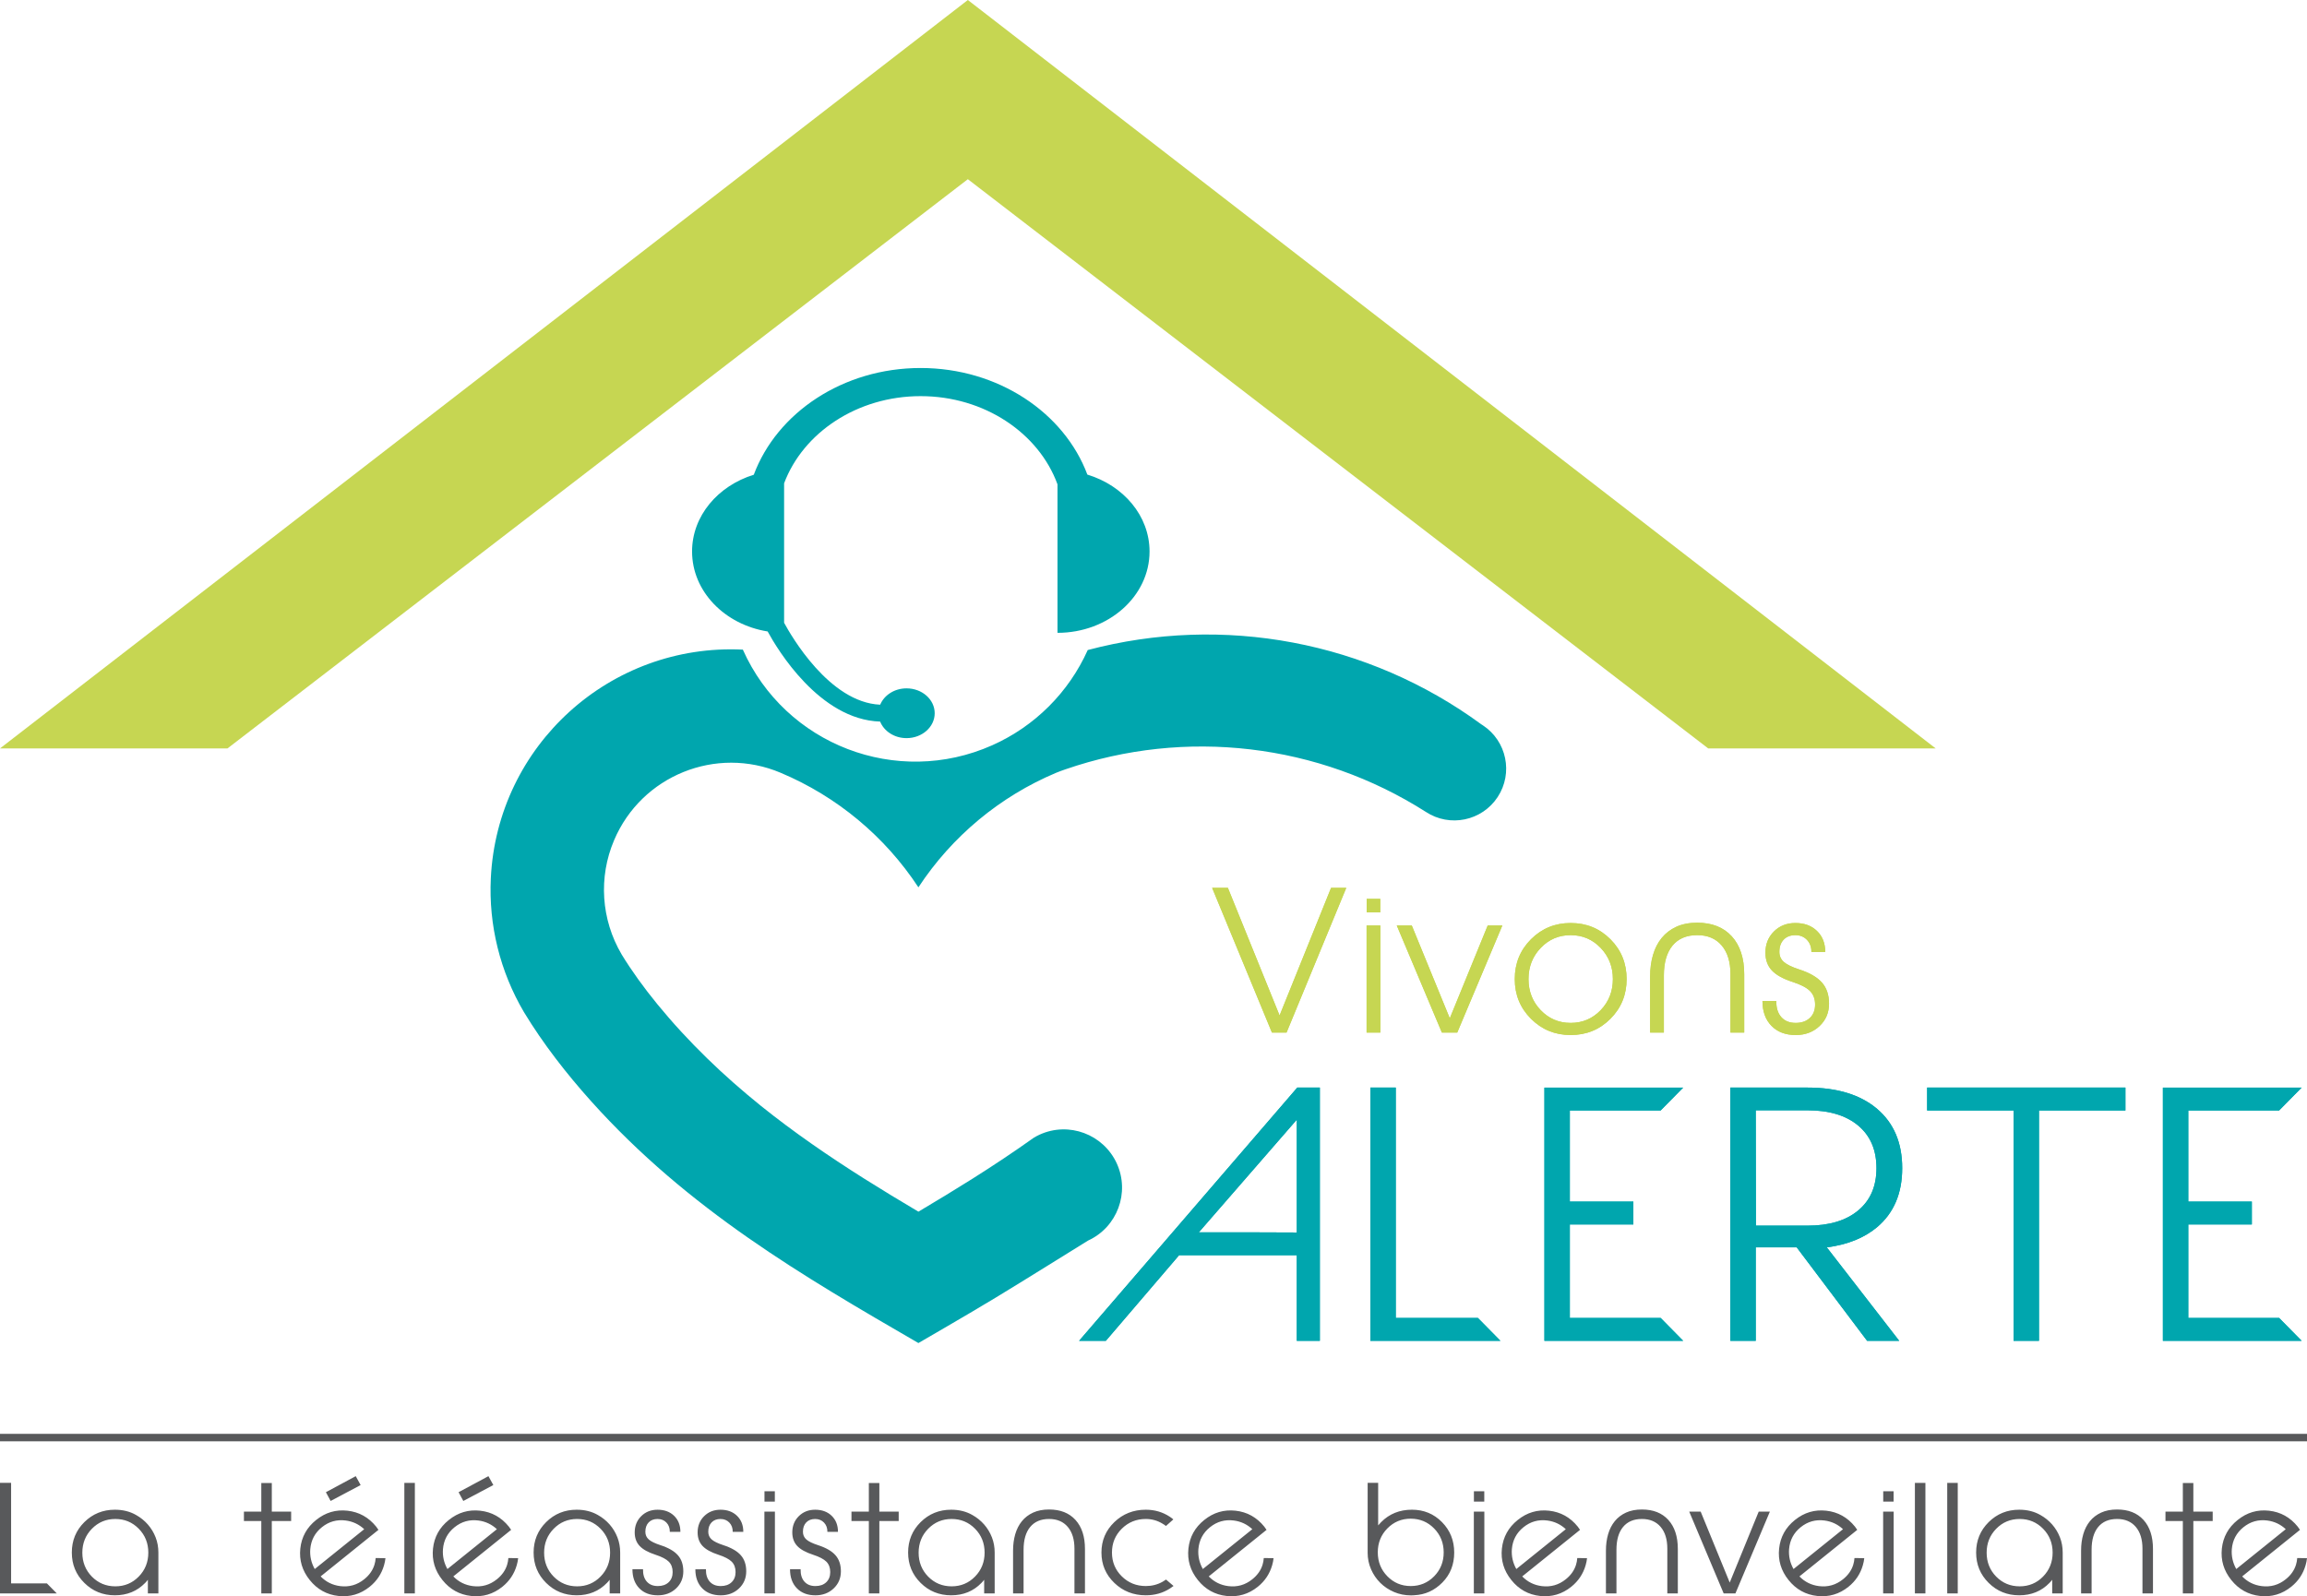
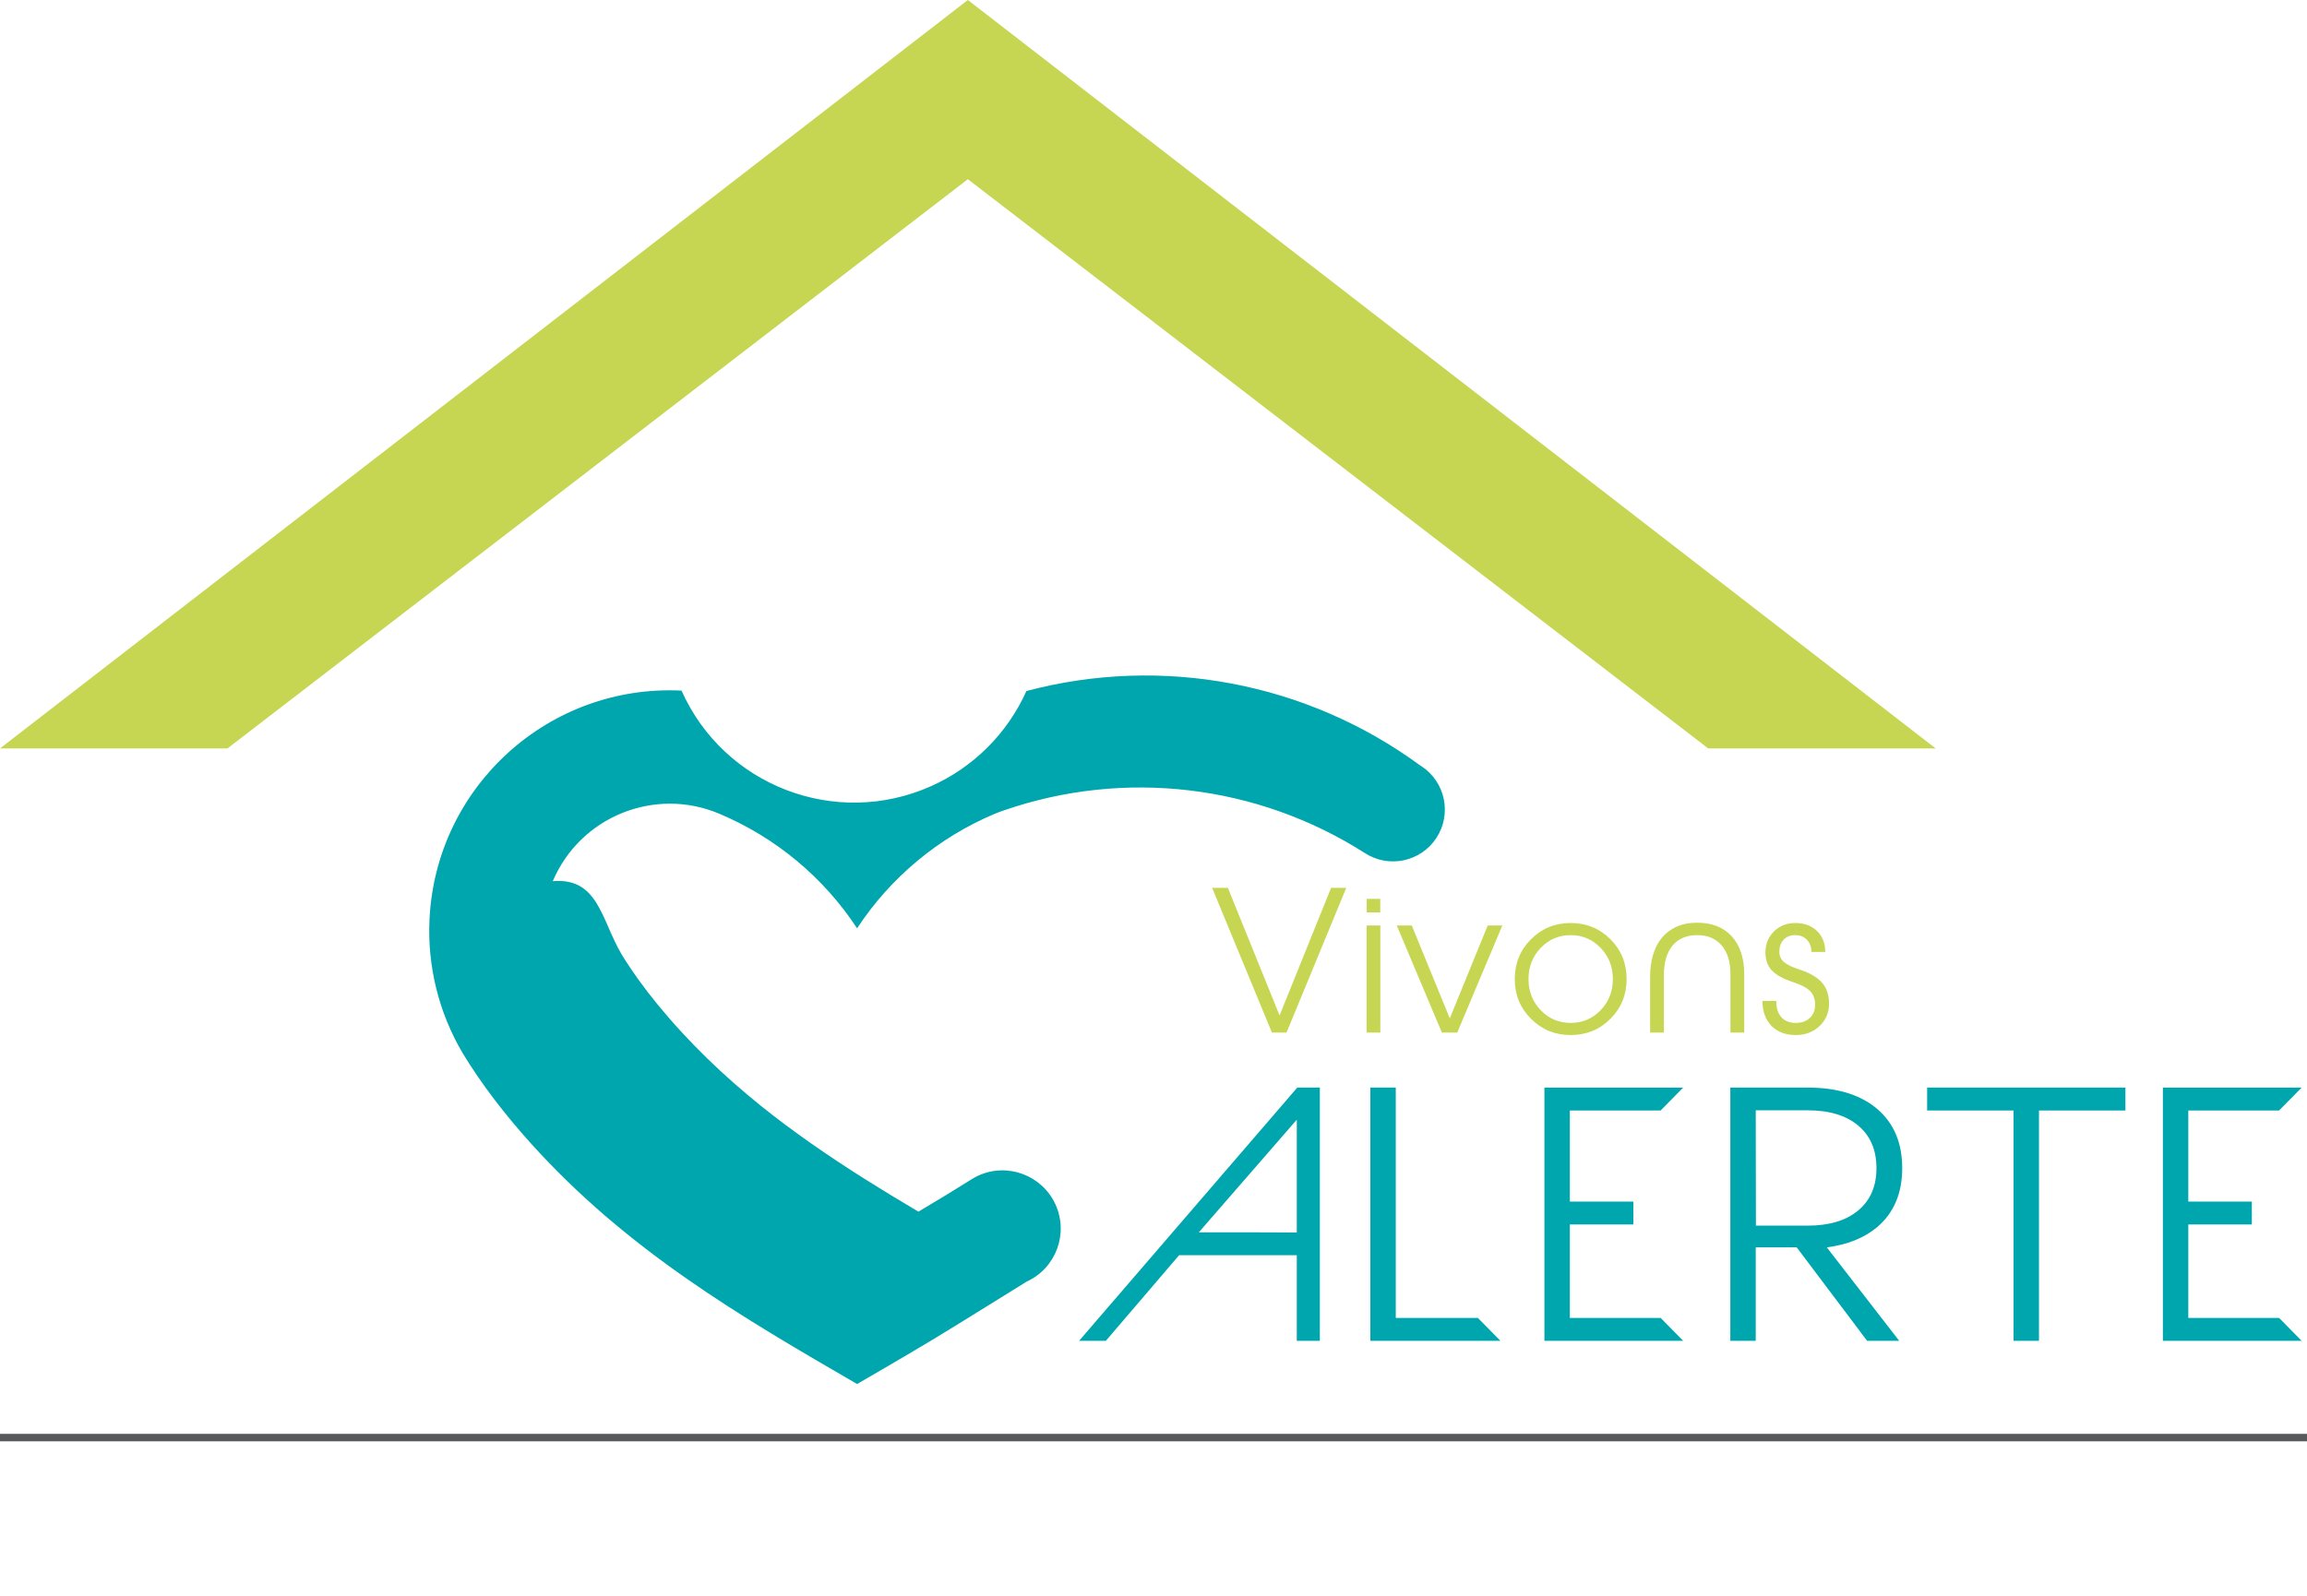
<svg xmlns="http://www.w3.org/2000/svg" version="1.1" id="Layer_1" x="0px" y="0px" width="309.112px" height="213.938px" viewBox="0 0 309.112 213.938" enable-background="new 0 0 309.112 213.938" xml:space="preserve">
  <polygon fill="#C6D652" points="129.681,0 0,100.309 30.48,100.309 129.681,24.017 228.881,100.309 259.361,100.309 " />
  <g>
    <line fill="none" stroke="#58595B" x1="0" y1="192.673" x2="309.112" y2="192.673" />
-     <path fill="#00A6AE" d="M100.999,63.627c3.095-8.297,11.943-14.305,22.352-14.305c10.4,0,19.24,5.998,22.343,14.285   c4.845,1.471,8.332,5.525,8.332,10.307c0,6.021-5.522,10.902-12.333,10.902V64.917c-2.496-6.852-9.773-11.824-18.341-11.824   c-8.51,0-15.746,4.905-18.291,11.684v18.686c0.878,1.638,6.046,10.699,12.876,10.984c0.531-1.275,1.904-2.189,3.53-2.189   c2.082,0,3.772,1.493,3.772,3.335c0,1.841-1.69,3.336-3.772,3.336c-1.638,0-3.018-0.928-3.54-2.218   c-8.14-0.257-13.792-9.724-15.072-12.079c-5.755-0.919-10.125-5.364-10.125-10.719C92.729,69.152,96.187,65.113,100.999,63.627" />
-     <path fill="#00A6AE" d="M83.284,127.901c0,0.009,0.008,0.009,0.008,0.017c1.333,2.186,2.974,4.458,4.789,6.676   c1.035,1.263,2.123,2.518,3.244,3.732c1.113,1.208,2.249,2.375,3.409,3.504c2.32,2.265,4.727,4.371,7.229,6.392   c4.348,3.488,8.972,6.677,13.857,9.762c2.351,1.483,4.774,2.951,7.236,4.411c2.462-1.46,4.885-2.928,7.236-4.411   c2.826-1.783,5.564-3.606,8.215-5.492c0.254-0.157,0.513-0.292,0.782-0.418c3.914-1.792,8.546-0.063,10.345,3.851   c1.792,3.922,0.064,8.555-3.85,10.346c-1.8,1.112-3.599,2.233-5.391,3.346c-1.222,0.758-2.438,1.516-3.661,2.266   c-4.514,2.809-9.099,5.46-13.676,8.12c-15.403-8.934-30.8-17.866-43.844-32.402c-3.299-3.678-6.448-7.718-9.012-11.956   c-3.196-5.428-4.743-11.663-4.435-17.952c0.868-17.787,15.988-31.495,33.767-30.626c5.69,12.768,20.652,18.505,33.42,12.816   c5.69-2.534,10.243-7.08,12.792-12.761c18.181-4.822,37.571-1.16,52.738,9.959c0.062,0.039,0.134,0.087,0.197,0.126   c3.204,2.107,4.096,6.416,1.989,9.619c-2.107,3.205-6.416,4.097-9.62,1.989c-14.386-9.169-32.173-11.268-48.295-5.705   c-0.426,0.142-0.836,0.3-1.247,0.465c-7.536,3.173-13.96,8.517-18.45,15.351c-4.49-6.834-10.914-12.177-18.45-15.351   c-8.656-3.669-18.655,0.379-22.324,9.036C80.166,117.58,80.545,123.246,83.284,127.901" />
-     <path fill="#00A6AE" d="M146.379,179.704h1.792l9.813-11.471h15.771v11.471h1.859h1.231v-33.94h-1.164h-1.86l-29.235,33.94H146.379   z M173.756,165.187l-6.071-0.022h-7.057l13.128-15.1V165.187z M201.041,179.704l-3.023-3.069h-11v-30.871h-1.702h-1.703v33.94   H201.041z M225.528,179.704l-3.024-3.069h-12.165v-12.523h8.513v-3.068h-8.513v-12.21h12.165l3.024-3.069h-18.595v33.94H225.528z    M235.251,148.81h6.944c2.897,0,5.16,0.684,6.788,2.05c1.628,1.367,2.442,3.268,2.442,5.702c0,2.419-0.814,4.309-2.442,5.667   c-1.628,1.359-3.891,2.039-6.788,2.039h-6.922L235.251,148.81z M240.739,167.18l9.432,12.523h2.15h2.151l-9.701-12.523   c2.764-0.358,5.011-1.262,6.744-2.711c2.24-1.896,3.36-4.532,3.36-7.907c0-3.391-1.12-6.038-3.36-7.942s-5.348-2.856-9.32-2.856   h-8.647h-1.702v33.94h1.702h1.703V167.18H240.739z M273.201,179.704v-30.871h11.582v-3.069h-26.569v3.069h11.582v30.871H273.201z    M308.396,179.704l-3.024-3.069h-12.165v-12.523h8.514v-3.068h-8.514v-12.21h12.165l3.024-3.069h-18.594v33.94H308.396z" />
+     <path fill="#00A6AE" d="M83.284,127.901c0,0.009,0.008,0.009,0.008,0.017c1.333,2.186,2.974,4.458,4.789,6.676   c1.035,1.263,2.123,2.518,3.244,3.732c1.113,1.208,2.249,2.375,3.409,3.504c2.32,2.265,4.727,4.371,7.229,6.392   c4.348,3.488,8.972,6.677,13.857,9.762c2.351,1.483,4.774,2.951,7.236,4.411c2.462-1.46,4.885-2.928,7.236-4.411   c0.254-0.157,0.513-0.292,0.782-0.418c3.914-1.792,8.546-0.063,10.345,3.851   c1.792,3.922,0.064,8.555-3.85,10.346c-1.8,1.112-3.599,2.233-5.391,3.346c-1.222,0.758-2.438,1.516-3.661,2.266   c-4.514,2.809-9.099,5.46-13.676,8.12c-15.403-8.934-30.8-17.866-43.844-32.402c-3.299-3.678-6.448-7.718-9.012-11.956   c-3.196-5.428-4.743-11.663-4.435-17.952c0.868-17.787,15.988-31.495,33.767-30.626c5.69,12.768,20.652,18.505,33.42,12.816   c5.69-2.534,10.243-7.08,12.792-12.761c18.181-4.822,37.571-1.16,52.738,9.959c0.062,0.039,0.134,0.087,0.197,0.126   c3.204,2.107,4.096,6.416,1.989,9.619c-2.107,3.205-6.416,4.097-9.62,1.989c-14.386-9.169-32.173-11.268-48.295-5.705   c-0.426,0.142-0.836,0.3-1.247,0.465c-7.536,3.173-13.96,8.517-18.45,15.351c-4.49-6.834-10.914-12.177-18.45-15.351   c-8.656-3.669-18.655,0.379-22.324,9.036C80.166,117.58,80.545,123.246,83.284,127.901" />
    <path fill="#00A6AE" d="M146.379,179.704h1.792l9.813-11.471h15.771v11.471h1.859h1.231v-33.94h-1.164h-1.86l-29.235,33.94H146.379   z M173.756,165.187l-6.071-0.022h-7.057l13.128-15.1V165.187z M201.041,179.704l-3.023-3.069h-11v-30.871h-1.702h-1.703v33.94   H201.041z M225.528,179.704l-3.024-3.069h-12.165v-12.523h8.513v-3.068h-8.513v-12.21h12.165l3.024-3.069h-18.595v33.94H225.528z    M235.251,148.81h6.944c2.897,0,5.16,0.684,6.788,2.05c1.628,1.367,2.442,3.268,2.442,5.702c0,2.419-0.814,4.309-2.442,5.667   c-1.628,1.359-3.891,2.039-6.788,2.039h-6.922L235.251,148.81z M240.739,167.18l9.432,12.523h2.15h2.151l-9.701-12.523   c2.764-0.358,5.011-1.262,6.744-2.711c2.24-1.896,3.36-4.532,3.36-7.907c0-3.391-1.12-6.038-3.36-7.942s-5.348-2.856-9.32-2.856   h-8.647h-1.702v33.94h1.702h1.703V167.18H240.739z M273.201,179.704v-30.871h11.582v-3.069h-26.569v3.069h11.582v30.871H273.201z    M308.396,179.704l-3.024-3.069h-12.165v-12.523h8.514v-3.068h-8.514v-12.21h12.165l3.024-3.069h-18.594v33.94H308.396z" />
    <path fill="#C6D652" d="M170.424,138.389h0.986h0.973l8-19.392h-1.024h-1.011l-6.899,17.101l-6.925-17.101h-1.062h-1.049   L170.424,138.389z M184.03,138.389h0.922v-14.349h-0.922h-0.922v14.349H184.03z M183.122,122.288h1.817v-1.817h-1.817V122.288z    M193.195,138.389h1.036h1.024l6.041-14.349h-0.985h-0.973l-5.082,12.441l-5.093-12.441h-1.013h-0.998L193.195,138.389z    M215.779,136.546c1.447-1.451,2.17-3.226,2.17-5.325c0-2.107-0.723-3.887-2.17-5.337c-1.446-1.451-3.223-2.176-5.33-2.176   c-2.091,0-3.861,0.725-5.312,2.176c-1.45,1.45-2.176,3.229-2.176,5.337c0,2.1,0.726,3.874,2.176,5.325   c1.451,1.45,3.222,2.176,5.312,2.176C212.557,138.722,214.333,137.997,215.779,136.546 M206.442,135.394   c-1.093-1.135-1.639-2.525-1.639-4.173c0-1.646,0.546-3.04,1.639-4.179c1.092-1.14,2.428-1.709,4.007-1.709   c1.587,0,2.926,0.569,4.019,1.709c1.092,1.139,1.639,2.532,1.639,4.179c0,1.647-0.547,3.038-1.639,4.173   c-1.093,1.135-2.432,1.702-4.019,1.702C208.87,137.096,207.534,136.529,206.442,135.394 M224.611,124.213   c-0.789,0.363-1.444,0.864-1.965,1.504s-0.908,1.399-1.164,2.278c-0.257,0.879-0.385,1.835-0.385,2.867v7.526h0.922h0.922v-7.654   c0-1.732,0.386-3.065,1.158-4c0.773-0.934,1.875-1.401,3.309-1.401c1.399,0,2.491,0.461,3.276,1.383   c0.785,0.921,1.178,2.197,1.178,3.827v7.846h0.922h0.922v-7.795c0-2.176-0.556-3.874-1.664-5.095   c-1.109-1.22-2.654-1.83-4.634-1.83C226.333,123.669,225.4,123.851,224.611,124.213 M244.56,127.586c0-1.16-0.367-2.097-1.101-2.81   c-0.734-0.713-1.702-1.068-2.905-1.068c-1.152,0-2.108,0.377-2.867,1.133c-0.76,0.755-1.14,1.704-1.14,2.848   c0,0.964,0.286,1.752,0.857,2.368c0.572,0.614,1.502,1.13,2.791,1.548c1.101,0.358,1.877,0.765,2.329,1.217   c0.452,0.46,0.679,1.066,0.679,1.817s-0.235,1.349-0.704,1.792c-0.47,0.443-1.101,0.665-1.895,0.665   c-0.828,0-1.472-0.26-1.933-0.781c-0.461-0.52-0.683-1.241-0.666-2.162h-1.855c0,1.399,0.401,2.511,1.203,3.334   s1.886,1.235,3.251,1.235c1.28,0,2.345-0.401,3.193-1.203c0.85-0.802,1.273-1.805,1.273-3.008c0-1.161-0.315-2.1-0.946-2.816   c-0.632-0.725-1.66-1.318-3.085-1.779c-0.965-0.315-1.643-0.648-2.035-0.998s-0.589-0.798-0.589-1.344   c0-0.691,0.192-1.237,0.576-1.639c0.384-0.4,0.904-0.602,1.562-0.602c0.64,0,1.16,0.211,1.562,0.634   c0.4,0.422,0.597,0.962,0.59,1.619H244.56z" />
-     <path fill="#C6D652" d="M170.424,138.389h0.986h0.973l8-19.392h-1.024h-1.011l-6.899,17.101l-6.925-17.101h-1.062h-1.049   L170.424,138.389z M184.03,138.389h0.922v-14.349h-0.922h-0.922v14.349H184.03z M183.122,122.288h1.817v-1.817h-1.817V122.288z    M193.195,138.389h1.036h1.024l6.041-14.349h-0.985h-0.973l-5.082,12.441l-5.093-12.441h-1.013h-0.998L193.195,138.389z    M215.779,136.546c1.447-1.451,2.17-3.226,2.17-5.325c0-2.107-0.723-3.887-2.17-5.337c-1.446-1.451-3.223-2.176-5.33-2.176   c-2.091,0-3.861,0.725-5.312,2.176c-1.45,1.45-2.176,3.229-2.176,5.337c0,2.1,0.726,3.874,2.176,5.325   c1.451,1.45,3.222,2.176,5.312,2.176C212.557,138.722,214.333,137.997,215.779,136.546 M206.442,135.394   c-1.093-1.135-1.639-2.525-1.639-4.173c0-1.646,0.546-3.04,1.639-4.179c1.092-1.14,2.428-1.709,4.007-1.709   c1.587,0,2.926,0.569,4.019,1.709c1.092,1.139,1.639,2.532,1.639,4.179c0,1.647-0.547,3.038-1.639,4.173   c-1.093,1.135-2.432,1.702-4.019,1.702C208.87,137.096,207.534,136.529,206.442,135.394 M224.611,124.213   c-0.789,0.363-1.444,0.864-1.965,1.504s-0.908,1.399-1.164,2.278c-0.257,0.879-0.385,1.835-0.385,2.867v7.526h0.922h0.922v-7.654   c0-1.732,0.386-3.065,1.158-4c0.773-0.934,1.875-1.401,3.309-1.401c1.399,0,2.491,0.461,3.276,1.383   c0.785,0.921,1.178,2.197,1.178,3.827v7.846h0.922h0.922v-7.795c0-2.176-0.556-3.874-1.664-5.095   c-1.109-1.22-2.654-1.83-4.634-1.83C226.333,123.669,225.4,123.851,224.611,124.213 M244.56,127.586c0-1.16-0.367-2.097-1.101-2.81   c-0.734-0.713-1.702-1.068-2.905-1.068c-1.152,0-2.108,0.377-2.867,1.133c-0.76,0.755-1.14,1.704-1.14,2.848   c0,0.964,0.286,1.752,0.857,2.368c0.572,0.614,1.502,1.13,2.791,1.548c1.101,0.358,1.877,0.765,2.329,1.217   c0.452,0.46,0.679,1.066,0.679,1.817s-0.235,1.349-0.704,1.792c-0.47,0.443-1.101,0.665-1.895,0.665   c-0.828,0-1.472-0.26-1.933-0.781c-0.461-0.52-0.683-1.241-0.666-2.162h-1.855c0,1.399,0.401,2.511,1.203,3.334   s1.886,1.235,3.251,1.235c1.28,0,2.345-0.401,3.193-1.203c0.85-0.802,1.273-1.805,1.273-3.008c0-1.161-0.315-2.1-0.946-2.816   c-0.632-0.725-1.66-1.318-3.085-1.779c-0.965-0.315-1.643-0.648-2.035-0.998s-0.589-0.798-0.589-1.344   c0-0.691,0.192-1.237,0.576-1.639c0.384-0.4,0.904-0.602,1.562-0.602c0.64,0,1.16,0.211,1.562,0.634   c0.4,0.422,0.597,0.962,0.59,1.619H244.56z" />
-     <path fill="#58595B" d="M7.609,213.559l-1.321-1.34H1.487v-13.477H0.743H0v14.816H7.609z M15.393,202.341   c-1.611,0-2.975,0.555-4.092,1.663c-1.119,1.108-1.678,2.468-1.678,4.078c0,1.604,0.559,2.96,1.678,4.068   c1.117,1.108,2.481,1.662,4.092,1.662c1.63,0,2.983-0.554,4.058-1.662c0.131-0.131,0.251-0.271,0.362-0.421v1.829h1.409v-5.477   c0-0.724-0.124-1.403-0.372-2.039s-0.593-1.208-1.037-1.717c-0.221-0.254-0.466-0.488-0.733-0.704   c-0.267-0.215-0.548-0.404-0.841-0.567C17.418,202.579,16.469,202.341,15.393,202.341 M18.591,204.889   c0.854,0.87,1.281,1.938,1.281,3.203s-0.427,2.334-1.281,3.207c-0.854,0.874-1.901,1.311-3.139,1.311   c-1.239,0-2.285-0.434-3.14-1.301c-0.854-0.873-1.281-1.942-1.281-3.207s0.427-2.334,1.281-3.208   c0.855-0.873,1.901-1.311,3.14-1.311C16.69,203.583,17.737,204.019,18.591,204.889 M36.419,213.559v-9.701h2.591v-1.262h-2.591   v-3.834h-1.408v3.834h-2.328v1.262h2.328v9.701H36.419z M42.169,210.292c-0.469-0.841-0.668-1.731-0.596-2.67   c0.104-1.206,0.623-2.184,1.555-2.934c0.939-0.757,2.005-1.057,3.197-0.9c0.953,0.125,1.777,0.513,2.475,1.164L42.169,210.292z    M50.169,209.725c-0.235,0.75-0.691,1.396-1.369,1.937c-0.946,0.763-2.018,1.069-3.218,0.919c-1.03-0.13-1.904-0.563-2.62-1.301   l7.745-6.239c-0.092-0.149-0.193-0.293-0.303-0.43c-1.011-1.252-2.293-1.964-3.849-2.137c-1.554-0.173-2.955,0.242-4.2,1.246   c-1.245,0.998-1.951,2.274-2.117,3.829s0.256,2.962,1.266,4.22c1.004,1.252,2.285,1.962,3.844,2.132   c1.558,0.17,2.956-0.244,4.195-1.242c0.945-0.763,1.585-1.724,1.917-2.885c0.091-0.312,0.153-0.626,0.186-0.938l-1.311-0.02   C50.316,209.128,50.26,209.432,50.169,209.725 M44.301,201.168l4.02-2.132l-0.656-1.193l-3.999,2.151L44.301,201.168z    M54.883,213.559h0.704v-14.816h-0.704h-0.705v14.816H54.883z M59.948,210.292c-0.469-0.841-0.668-1.731-0.596-2.67   c0.104-1.206,0.622-2.184,1.555-2.934c0.939-0.757,2.005-1.057,3.198-0.9c0.952,0.125,1.777,0.513,2.474,1.164L59.948,210.292z    M67.948,209.725c-0.234,0.75-0.691,1.396-1.369,1.937c-0.945,0.763-2.018,1.069-3.217,0.919c-1.031-0.13-1.904-0.563-2.622-1.301   l7.746-6.239c-0.091-0.149-0.192-0.293-0.303-0.43c-1.011-1.252-2.294-1.964-3.848-2.137c-1.555-0.173-2.955,0.242-4.201,1.246   c-1.245,0.998-1.951,2.274-2.117,3.829s0.256,2.962,1.266,4.22c1.004,1.252,2.286,1.962,3.844,2.132   c1.558,0.17,2.957-0.244,4.195-1.242c0.946-0.763,1.584-1.724,1.917-2.885c0.091-0.312,0.153-0.626,0.186-0.938l-1.311-0.02   C68.095,209.128,68.039,209.432,67.948,209.725 M62.08,201.168l4.02-2.132l-0.655-1.193l-4,2.151L62.08,201.168z M77.268,202.341   c-1.611,0-2.975,0.555-4.092,1.663c-1.119,1.108-1.678,2.468-1.678,4.078c0,1.604,0.559,2.96,1.678,4.068   c1.117,1.108,2.481,1.662,4.092,1.662c1.63,0,2.983-0.554,4.058-1.662c0.131-0.131,0.251-0.271,0.362-0.421v1.829h1.409v-5.477   c0-0.724-0.124-1.403-0.372-2.039s-0.593-1.208-1.037-1.717c-0.221-0.254-0.466-0.488-0.733-0.704   c-0.267-0.215-0.548-0.404-0.841-0.567C79.292,202.579,78.344,202.341,77.268,202.341 M80.466,204.889   c0.854,0.87,1.281,1.938,1.281,3.203s-0.427,2.334-1.281,3.207c-0.854,0.874-1.901,1.311-3.139,1.311   c-1.239,0-2.285-0.434-3.139-1.301c-0.855-0.873-1.282-1.942-1.282-3.207s0.427-2.334,1.282-3.208   c0.854-0.873,1.9-1.311,3.139-1.311C78.565,203.583,79.612,204.019,80.466,204.889 M91.165,205.305   c0-0.887-0.281-1.603-0.841-2.146c-0.561-0.545-1.301-0.817-2.22-0.817c-0.88,0-1.611,0.289-2.191,0.866   c-0.58,0.576-0.87,1.302-0.87,2.176c0,0.736,0.218,1.34,0.655,1.809c0.437,0.47,1.147,0.864,2.132,1.184   c0.841,0.274,1.434,0.584,1.78,0.929c0.345,0.353,0.518,0.815,0.518,1.389c0,0.574-0.179,1.03-0.538,1.37   c-0.358,0.339-0.841,0.508-1.447,0.508c-0.633,0-1.125-0.198-1.477-0.597c-0.352-0.397-0.521-0.948-0.509-1.652h-1.418   c0,1.069,0.307,1.919,0.92,2.548c0.613,0.629,1.441,0.943,2.484,0.943c0.978,0,1.791-0.307,2.44-0.919   c0.649-0.613,0.973-1.379,0.973-2.299c0-0.887-0.241-1.604-0.724-2.151c-0.482-0.554-1.268-1.007-2.357-1.359   c-0.737-0.241-1.255-0.495-1.554-0.763c-0.301-0.268-0.451-0.609-0.451-1.026c0-0.528,0.147-0.945,0.441-1.252   c0.293-0.307,0.691-0.46,1.193-0.46c0.489,0,0.886,0.161,1.193,0.484c0.306,0.322,0.456,0.735,0.45,1.237H91.165z M99.595,205.305   c0-0.887-0.281-1.603-0.841-2.146c-0.561-0.545-1.301-0.817-2.22-0.817c-0.88,0-1.61,0.289-2.191,0.866   c-0.58,0.576-0.87,1.302-0.87,2.176c0,0.736,0.218,1.34,0.655,1.809c0.437,0.47,1.147,0.864,2.132,1.184   c0.841,0.274,1.434,0.584,1.78,0.929c0.345,0.353,0.518,0.815,0.518,1.389c0,0.574-0.179,1.03-0.538,1.37   c-0.359,0.339-0.841,0.508-1.447,0.508c-0.633,0-1.125-0.198-1.477-0.597c-0.352-0.397-0.522-0.948-0.508-1.652H93.17   c0,1.069,0.306,1.919,0.919,2.548c0.612,0.629,1.441,0.943,2.484,0.943c0.978,0,1.791-0.307,2.44-0.919   c0.648-0.613,0.973-1.379,0.973-2.299c0-0.887-0.241-1.604-0.724-2.151c-0.482-0.554-1.268-1.007-2.357-1.359   c-0.736-0.241-1.255-0.495-1.555-0.763c-0.299-0.268-0.449-0.609-0.449-1.026c0-0.528,0.146-0.945,0.44-1.252   c0.293-0.307,0.69-0.46,1.193-0.46c0.489,0,0.886,0.161,1.193,0.484c0.306,0.322,0.456,0.735,0.449,1.237H99.595z M103.125,213.559   h0.704v-10.963h-0.704h-0.704v10.963H103.125z M102.431,201.256h1.389v-1.39h-1.389V201.256z M112.279,205.305   c0-0.887-0.281-1.603-0.841-2.146c-0.561-0.545-1.301-0.817-2.22-0.817c-0.88,0-1.611,0.289-2.191,0.866   c-0.58,0.576-0.87,1.302-0.87,2.176c0,0.736,0.218,1.34,0.655,1.809c0.437,0.47,1.148,0.864,2.132,1.184   c0.841,0.274,1.434,0.584,1.78,0.929c0.345,0.353,0.518,0.815,0.518,1.389c0,0.574-0.179,1.03-0.538,1.37   c-0.359,0.339-0.841,0.508-1.447,0.508c-0.633,0-1.125-0.198-1.477-0.597c-0.352-0.397-0.521-0.948-0.508-1.652h-1.418   c0,1.069,0.306,1.919,0.919,2.548c0.612,0.629,1.441,0.943,2.484,0.943c0.978,0,1.791-0.307,2.44-0.919   c0.648-0.613,0.973-1.379,0.973-2.299c0-0.887-0.242-1.604-0.724-2.151c-0.482-0.554-1.268-1.007-2.356-1.359   c-0.737-0.241-1.256-0.495-1.556-0.763c-0.299-0.268-0.449-0.609-0.449-1.026c0-0.528,0.146-0.945,0.44-1.252   c0.293-0.307,0.691-0.46,1.193-0.46c0.489,0,0.886,0.161,1.193,0.484c0.306,0.322,0.456,0.735,0.45,1.237H112.279z    M117.824,213.559v-9.701h2.591v-1.262h-2.591v-3.834h-1.409v3.834h-2.327v1.262h2.327v9.701H117.824z M127.447,202.341   c-1.611,0-2.975,0.555-4.093,1.663c-1.118,1.108-1.677,2.468-1.677,4.078c0,1.604,0.559,2.96,1.677,4.068   c1.118,1.108,2.482,1.662,4.093,1.662c1.63,0,2.982-0.554,4.058-1.662c0.13-0.131,0.251-0.271,0.362-0.421v1.829h1.408v-5.477   c0-0.724-0.123-1.403-0.371-2.039s-0.594-1.208-1.037-1.717c-0.222-0.254-0.466-0.488-0.733-0.704   c-0.268-0.215-0.548-0.404-0.841-0.567C129.471,202.579,128.523,202.341,127.447,202.341 M130.645,204.889   c0.854,0.87,1.281,1.938,1.281,3.203s-0.427,2.334-1.281,3.207c-0.854,0.874-1.901,1.311-3.139,1.311   c-1.239,0-2.286-0.434-3.14-1.301c-0.854-0.873-1.281-1.942-1.281-3.207s0.427-2.334,1.281-3.208   c0.854-0.873,1.901-1.311,3.14-1.311C128.744,203.583,129.791,204.019,130.645,204.889 M138.424,202.728   c-0.603,0.277-1.103,0.66-1.501,1.149c-0.398,0.488-0.694,1.069-0.89,1.74c-0.195,0.672-0.293,1.402-0.293,2.19v5.751h0.704h0.704   v-5.849c0-1.323,0.295-2.342,0.885-3.056s1.433-1.071,2.528-1.071c1.07,0,1.904,0.353,2.504,1.057c0.599,0.704,0.9,1.679,0.9,2.924   v5.995h0.704h0.704v-5.956c0-1.662-0.424-2.96-1.272-3.893c-0.847-0.932-2.028-1.398-3.54-1.398   C139.739,202.312,139.027,202.451,138.424,202.728 M155.777,211.994c-0.685,0.385-1.435,0.577-2.249,0.577   c-1.271,0-2.346-0.434-3.223-1.301c-0.877-0.866-1.315-1.93-1.315-3.188c0-1.259,0.438-2.323,1.315-3.193s1.952-1.306,3.223-1.306   c0.795,0,1.535,0.205,2.219,0.616c0.17,0.098,0.33,0.205,0.479,0.322l0.988-0.88c-0.15-0.13-0.312-0.251-0.479-0.361   c-0.952-0.626-2.021-0.939-3.208-0.939c-1.663,0-3.069,0.555-4.22,1.663c-1.151,1.108-1.726,2.468-1.726,4.078   c0,1.604,0.575,2.96,1.726,4.068c1.151,1.108,2.557,1.662,4.22,1.662c1.199,0,2.275-0.303,3.227-0.909   c0.169-0.104,0.332-0.219,0.489-0.343l-1.007-0.86C156.094,211.805,155.94,211.903,155.777,211.994 M161.166,210.292   c-0.469-0.841-0.668-1.731-0.596-2.67c0.104-1.206,0.622-2.184,1.555-2.934c0.938-0.757,2.005-1.057,3.197-0.9   c0.952,0.125,1.777,0.513,2.475,1.164L161.166,210.292z M169.166,209.725c-0.234,0.75-0.691,1.396-1.369,1.937   c-0.945,0.763-2.018,1.069-3.218,0.919c-1.03-0.13-1.903-0.563-2.62-1.301l7.745-6.239c-0.091-0.149-0.192-0.293-0.304-0.43   c-1.011-1.252-2.293-1.964-3.848-2.137c-1.556-0.173-2.955,0.242-4.2,1.246c-1.246,0.998-1.951,2.274-2.117,3.829   c-0.167,1.555,0.256,2.962,1.266,4.22c1.004,1.252,2.285,1.962,3.844,2.132c1.558,0.17,2.957-0.244,4.195-1.242   c0.945-0.763,1.584-1.724,1.917-2.885c0.091-0.312,0.153-0.626,0.186-0.938l-1.311-0.02   C169.312,209.128,169.257,209.432,169.166,209.725 M183.248,208.092c0,0.789,0.152,1.532,0.455,2.229   c0.304,0.697,0.717,1.306,1.242,1.824c0.524,0.518,1.14,0.927,1.844,1.227s1.457,0.45,2.259,0.45c0.071,0,0.146-0.002,0.225-0.005   s0.153-0.008,0.226-0.015c1.453-0.065,2.708-0.634,3.765-1.706c1.057-1.073,1.584-2.411,1.584-4.015c0-1.61-0.546-2.97-1.638-4.078   s-2.434-1.663-4.024-1.663c-1.656,0-3.031,0.555-4.127,1.663l-0.401,0.439v-5.701h-0.703h-0.705V208.092z M185.889,211.26   c-0.854-0.873-1.281-1.942-1.281-3.207s0.428-2.333,1.281-3.203c0.854-0.87,1.897-1.306,3.13-1.306   c1.238,0,2.285,0.437,3.139,1.311c0.854,0.874,1.281,1.943,1.281,3.208s-0.427,2.332-1.281,3.202   c-0.854,0.871-1.9,1.306-3.139,1.306C187.786,212.571,186.743,212.134,185.889,211.26 M198.182,213.559h0.704v-10.963h-0.704   h-0.704v10.963H198.182z M197.487,201.256h1.39v-1.39h-1.39V201.256z M203.17,210.292c-0.47-0.841-0.669-1.731-0.597-2.67   c0.104-1.206,0.622-2.184,1.555-2.934c0.938-0.757,2.005-1.057,3.198-0.9c0.951,0.125,1.776,0.513,2.474,1.164L203.17,210.292z    M211.169,209.725c-0.234,0.75-0.691,1.396-1.369,1.937c-0.945,0.763-2.018,1.069-3.218,0.919c-1.03-0.13-1.903-0.563-2.62-1.301   l7.745-6.239c-0.092-0.149-0.192-0.293-0.304-0.43c-1.01-1.252-2.293-1.964-3.848-2.137s-2.955,0.242-4.2,1.246   c-1.246,0.998-1.951,2.274-2.118,3.829s0.257,2.962,1.268,4.22c1.004,1.252,2.284,1.962,3.843,2.132s2.957-0.244,4.195-1.242   c0.944-0.763,1.584-1.724,1.917-2.885c0.091-0.312,0.152-0.626,0.186-0.938l-1.311-0.02   C211.315,209.128,211.26,209.432,211.169,209.725 M217.862,202.728c-0.603,0.277-1.103,0.66-1.5,1.149   c-0.398,0.488-0.694,1.069-0.891,1.74c-0.195,0.672-0.293,1.402-0.293,2.19v5.751h0.704h0.704v-5.849   c0-1.323,0.295-2.342,0.885-3.056s1.433-1.071,2.528-1.071c1.069,0,1.903,0.353,2.504,1.057c0.6,0.704,0.899,1.679,0.899,2.924   v5.995h0.704h0.704v-5.956c0-1.662-0.424-2.96-1.271-3.893c-0.848-0.932-2.027-1.398-3.54-1.398   C219.179,202.312,218.466,202.451,217.862,202.728 M230.953,213.559h0.792h0.782l4.616-10.963h-0.753h-0.743l-3.883,9.506   l-3.893-9.506H227.1h-0.763L230.953,213.559z M240.312,210.292c-0.47-0.841-0.669-1.731-0.597-2.67   c0.104-1.206,0.622-2.184,1.555-2.934c0.938-0.757,2.005-1.057,3.198-0.9c0.951,0.125,1.776,0.513,2.474,1.164L240.312,210.292z    M248.312,209.725c-0.234,0.75-0.691,1.396-1.369,1.937c-0.945,0.763-2.018,1.069-3.217,0.919c-1.03-0.13-1.905-0.563-2.621-1.301   l7.745-6.239c-0.092-0.149-0.192-0.293-0.303-0.43c-1.011-1.252-2.294-1.964-3.849-2.137s-2.955,0.242-4.2,1.246   c-1.246,0.998-1.951,2.274-2.117,3.829c-0.167,1.555,0.256,2.962,1.267,4.22c1.004,1.252,2.284,1.962,3.843,2.132   s2.957-0.244,4.195-1.242c0.945-0.763,1.585-1.724,1.917-2.885c0.091-0.312,0.153-0.626,0.186-0.938l-1.311-0.02   C248.458,209.128,248.403,209.432,248.312,209.725 M253.025,213.559h0.704v-10.963h-0.704h-0.705v10.963H253.025z M252.331,201.256   h1.389v-1.39h-1.389V201.256z M257.279,213.559h0.704v-14.816h-0.704h-0.704v14.816H257.279z M261.611,213.559h0.705v-14.816   h-0.705h-0.704v14.816H261.611z M270.55,202.341c-1.61,0-2.975,0.555-4.092,1.663c-1.119,1.108-1.679,2.468-1.679,4.078   c0,1.604,0.56,2.96,1.679,4.068c1.117,1.108,2.481,1.662,4.092,1.662c1.63,0,2.983-0.554,4.059-1.662   c0.13-0.131,0.251-0.271,0.362-0.421v1.829h1.408v-5.477c0-0.724-0.124-1.403-0.372-2.039c-0.247-0.636-0.593-1.208-1.036-1.717   c-0.222-0.254-0.467-0.488-0.733-0.704c-0.268-0.215-0.548-0.404-0.841-0.567C272.574,202.579,271.626,202.341,270.55,202.341    M273.748,204.889c0.854,0.87,1.281,1.938,1.281,3.203s-0.427,2.334-1.281,3.207c-0.854,0.874-1.9,1.311-3.139,1.311   c-1.239,0-2.285-0.434-3.14-1.301c-0.854-0.873-1.281-1.942-1.281-3.207s0.427-2.334,1.281-3.208c0.854-0.873,1.9-1.311,3.14-1.311   C271.848,203.583,272.894,204.019,273.748,204.889 M281.527,202.728c-0.603,0.277-1.104,0.66-1.501,1.149   c-0.397,0.488-0.694,1.069-0.89,1.74c-0.195,0.672-0.293,1.402-0.293,2.19v5.751h0.704h0.704v-5.849   c0-1.323,0.295-2.342,0.885-3.056s1.433-1.071,2.528-1.071c1.068,0,1.903,0.353,2.503,1.057s0.9,1.679,0.9,2.924v5.995h0.704h0.704   v-5.956c0-1.662-0.425-2.96-1.271-3.893c-0.848-0.932-2.028-1.398-3.54-1.398C282.843,202.312,282.131,202.451,281.527,202.728    M293.884,213.559v-9.701h2.592v-1.262h-2.592v-3.834h-1.408v3.834h-2.327v1.262h2.327v9.701H293.884z M299.635,210.292   c-0.47-0.841-0.669-1.731-0.597-2.67c0.104-1.206,0.622-2.184,1.555-2.934c0.939-0.757,2.005-1.057,3.198-0.9   c0.952,0.125,1.776,0.513,2.474,1.164L299.635,210.292z M307.634,209.725c-0.234,0.75-0.69,1.396-1.369,1.937   c-0.945,0.763-2.018,1.069-3.217,0.919c-1.03-0.13-1.904-0.563-2.621-1.301l7.745-6.239c-0.091-0.149-0.192-0.293-0.303-0.43   c-1.011-1.252-2.294-1.964-3.849-2.137s-2.955,0.242-4.2,1.246c-1.245,0.998-1.951,2.274-2.117,3.829s0.256,2.962,1.267,4.22   c1.004,1.252,2.285,1.962,3.843,2.132c1.559,0.17,2.957-0.244,4.196-1.242c0.945-0.763,1.584-1.724,1.916-2.885   c0.092-0.312,0.153-0.626,0.187-0.938l-1.311-0.02C307.781,209.128,307.726,209.432,307.634,209.725" />
  </g>
</svg>